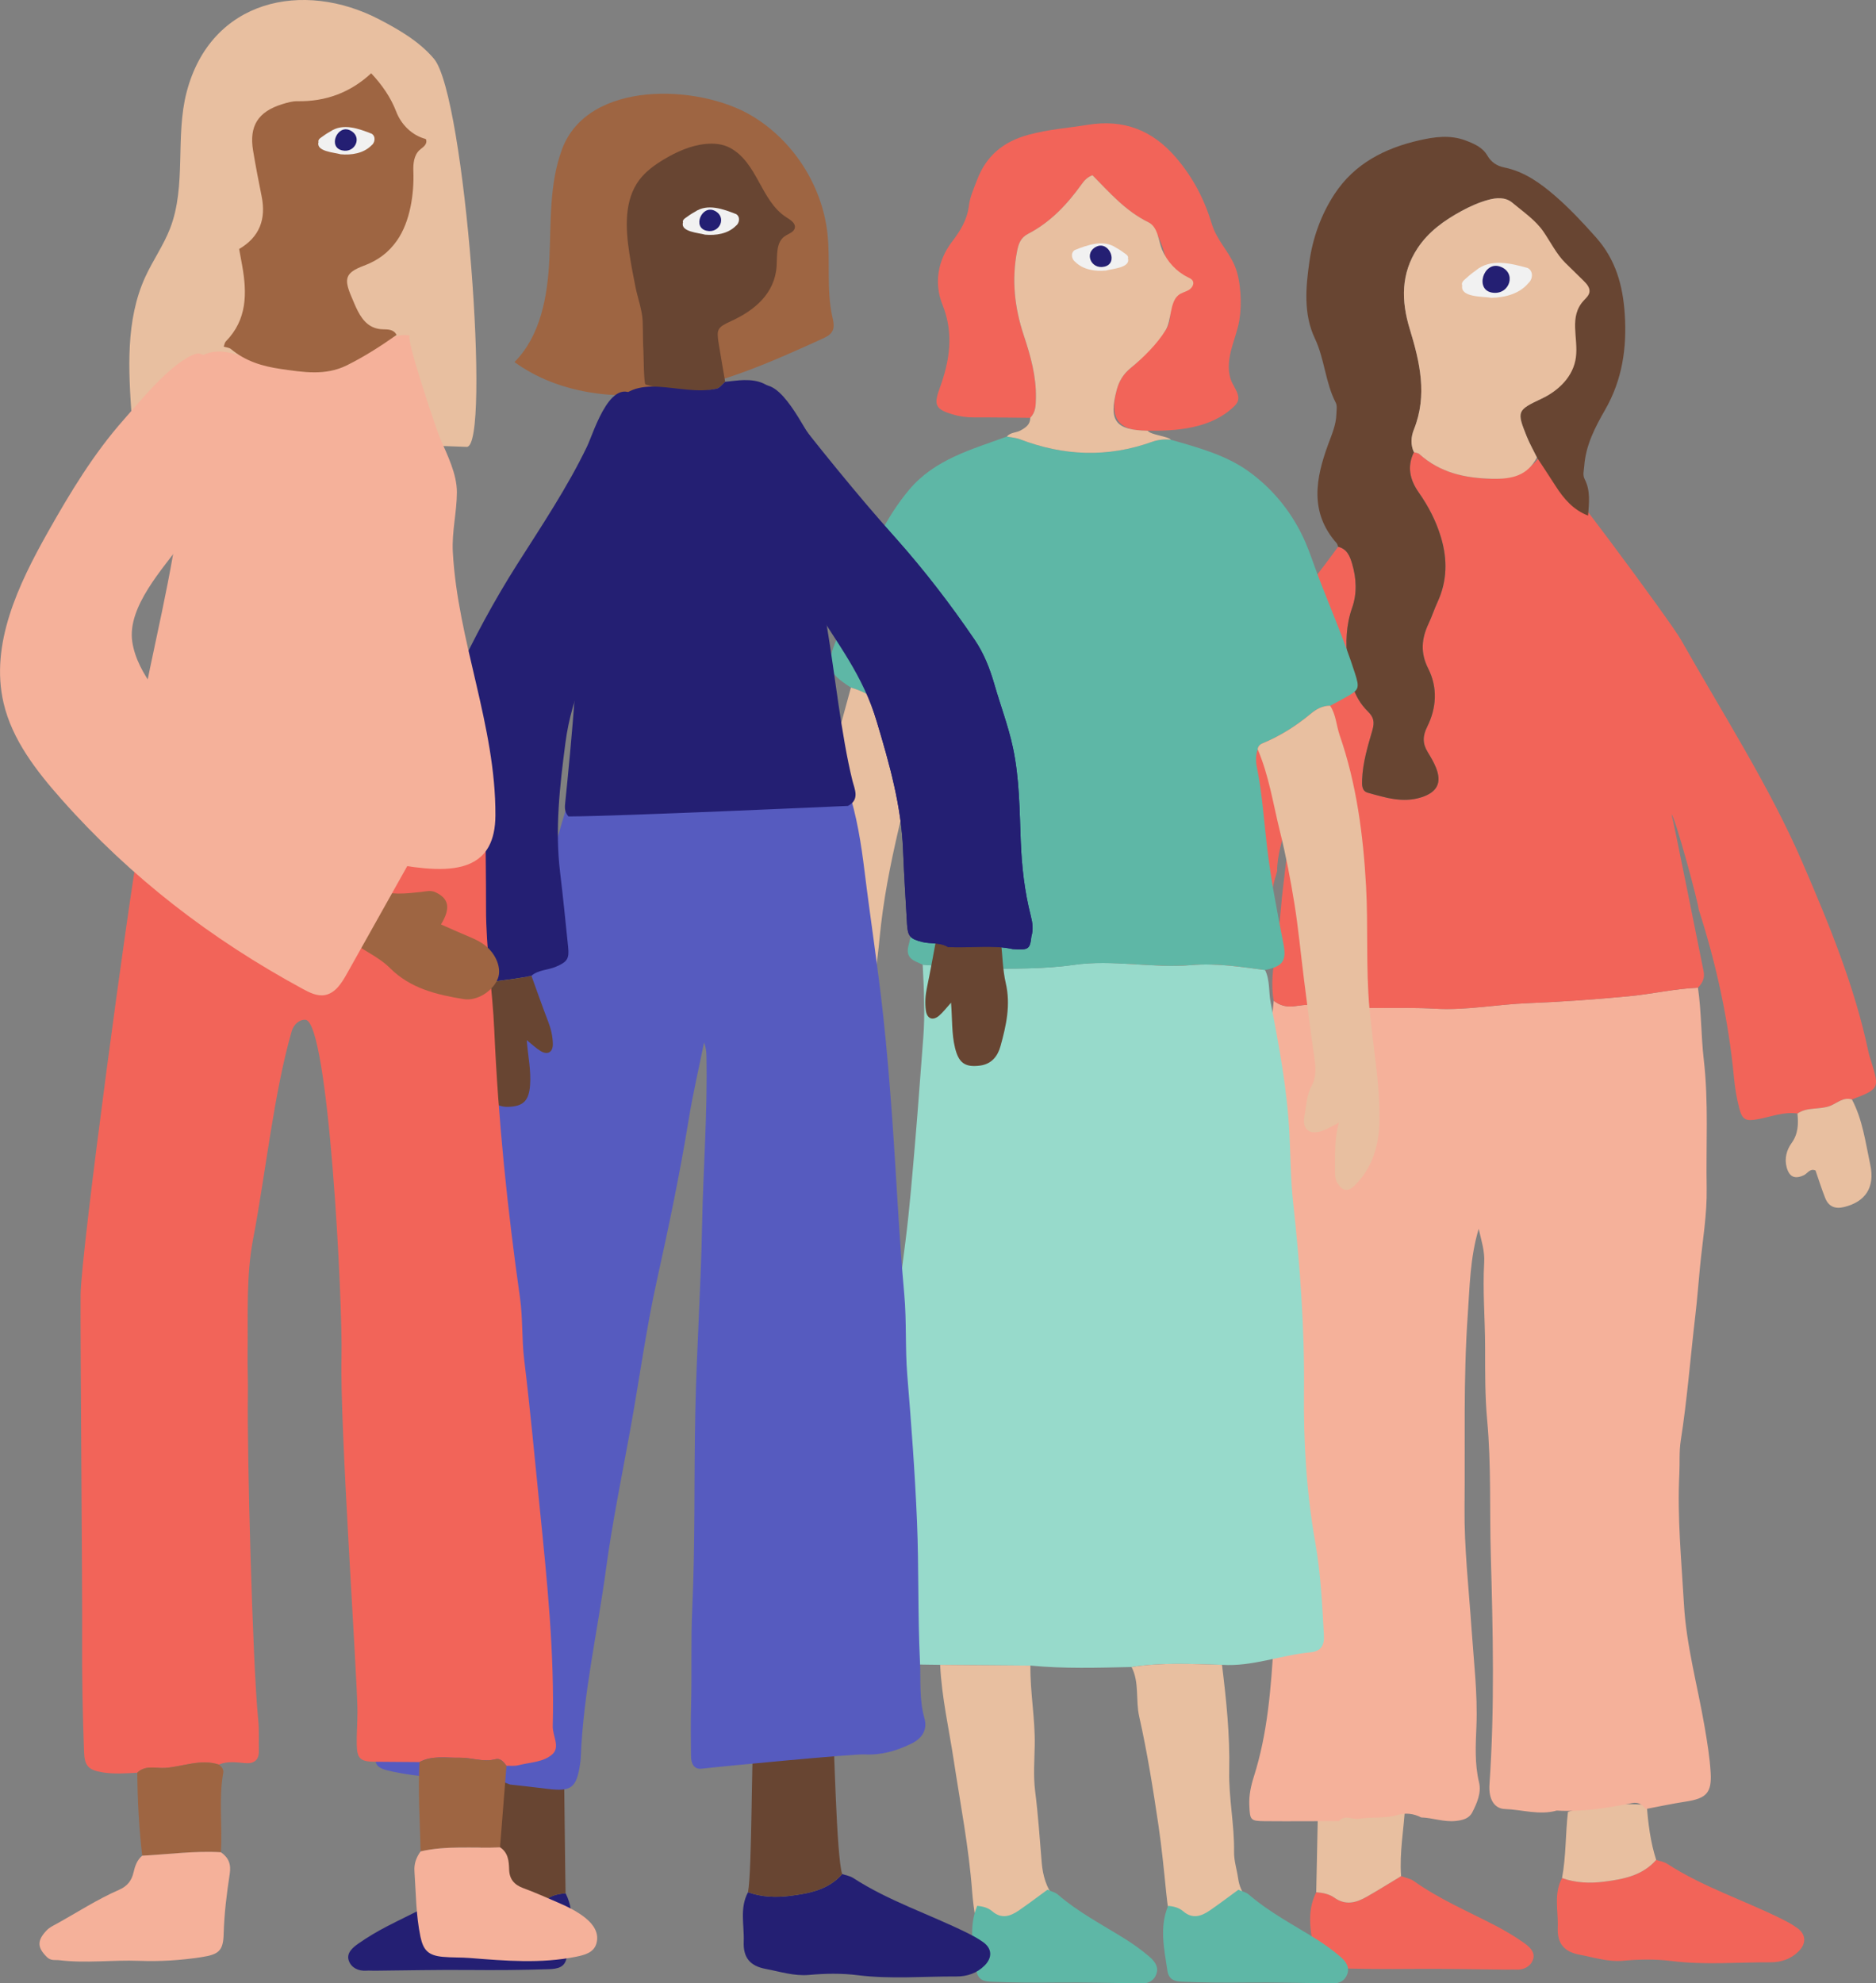
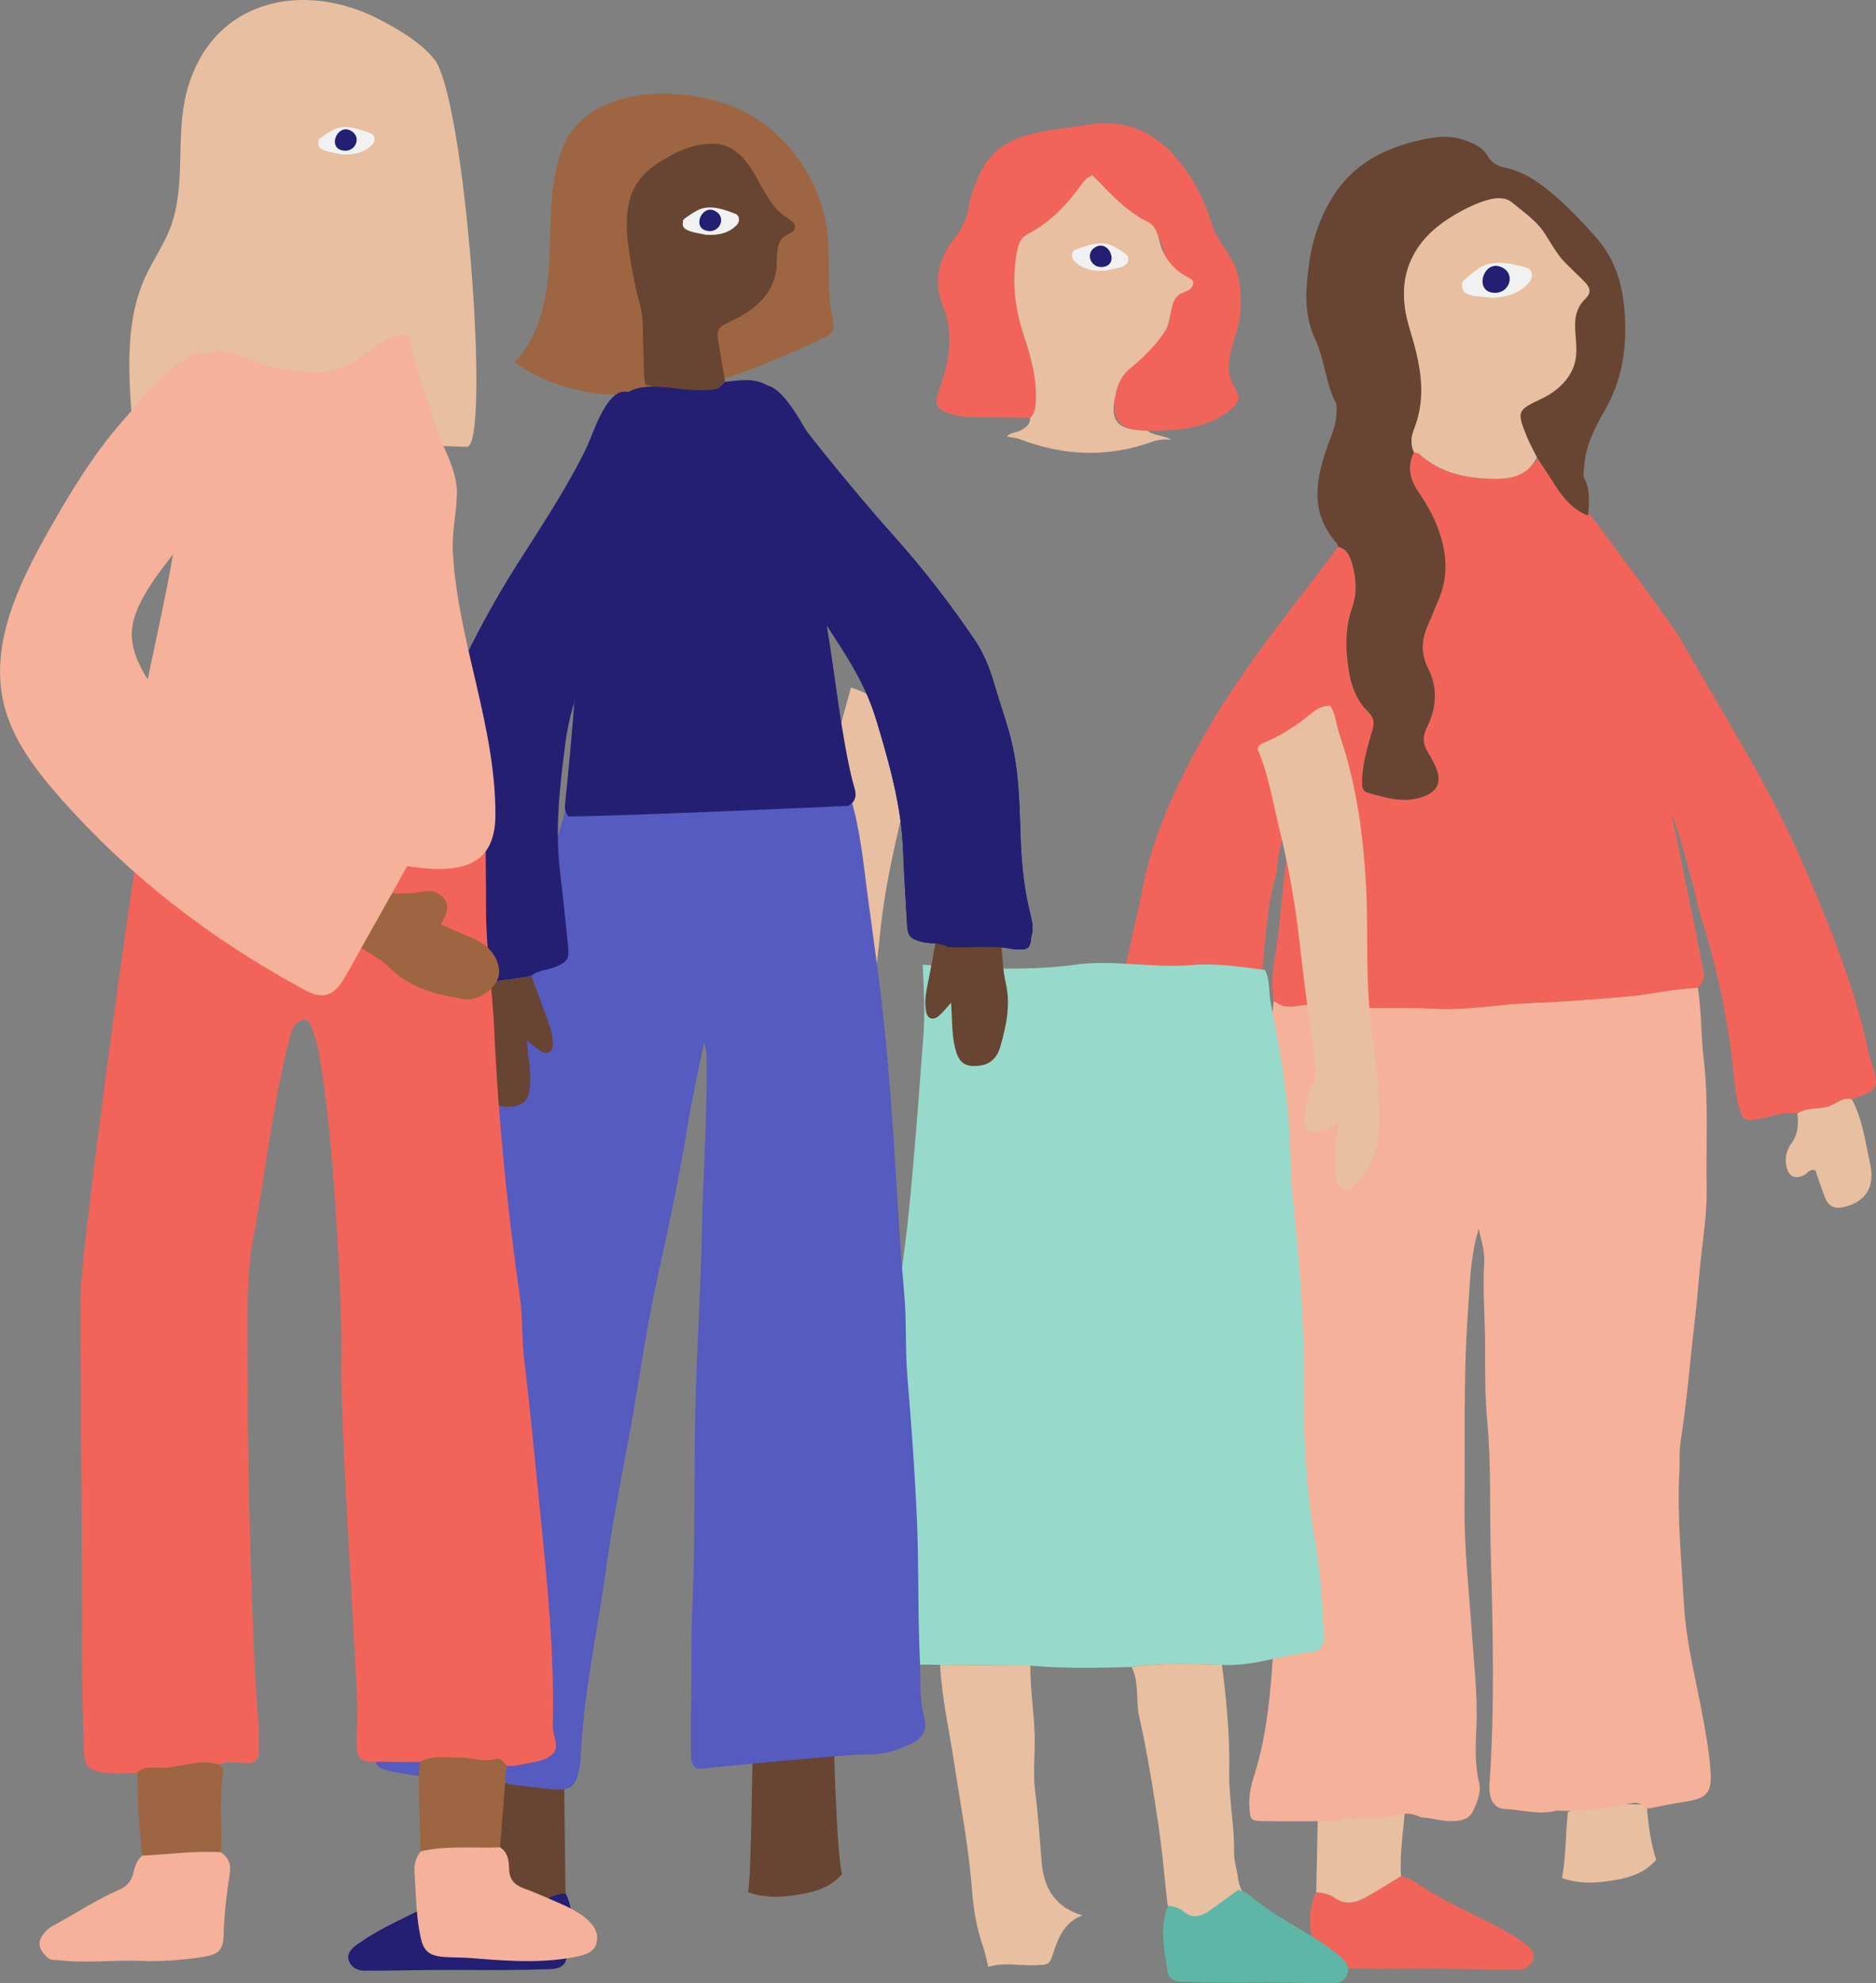
<svg xmlns="http://www.w3.org/2000/svg" id="Layer_1" viewBox="0 0 770.25 814.1">
  <rect x="0" y="0" width="770.25" height="814.1" fill="#808080" stroke="none" />
  <defs>
    <style>      .cls-1 {        fill: #f1f1f1;      }      .cls-2 {        fill: #5eb7a6;      }      .cls-3 {        fill: #f5b19a;      }      .cls-4 {        fill: #e8bfa0;      }      .cls-5 {        fill: #684532;      }      .cls-6 {        fill: #97dacb;      }      .cls-7 {        fill: #241f73;      }      .cls-8 {        fill: #f26459;      }      .cls-9 {        fill: #565bbf;      }      .cls-10 {        fill: #9e6542;      }    </style>
  </defs>
  <g>
-     <path class="cls-8" d="M680,763.46c1.5.52,3.18.75,4.48,1.59,14.62,9.47,31.19,14.84,46.68,22.48,2.37,1.17,4.74,2.42,6.86,3.97,3.54,2.6,3.66,6.26.52,9.45-3.18,3.22-7.26,4.57-11.61,4.55-13.53-.06-27.05,1.17-40.6-.53-6.54-.82-13.31-.71-19.89-.11-6.23.56-11.94-1.36-17.79-2.45-6.47-1.2-9.33-4.65-9.07-11.14.27-6.78-1.77-13.84,1.77-20.35,5.63,2.04,11.54,2.22,17.3,1.48,7.84-1,15.71-2.46,21.36-8.94Z" />
    <path class="cls-8" d="M540.42,776.74c-4.43,8.77-1.97,17.67-.4,26.52.7,3.95,3.79,4.51,7.28,4.63,10.88.37,21.76.43,32.64.33,13.02-.12,26.04.19,39.06.3,1.07,0,2.14-.1,3.2-.02,3.28.24,6.13-1.17,7.18-3.97,1.21-3.22-1.56-5.53-3.91-7.17-3.69-2.58-7.6-4.9-11.6-6.98-11.27-5.84-22.98-10.83-33.4-18.24-1.47-1.04-3.45-1.35-5.2-2-4.7,2.83-9.36,5.75-14.12,8.47-4.3,2.45-8.66,3.66-13.27.37-2.14-1.53-4.81-2.02-7.45-2.24Z" />
    <path class="cls-4" d="M540.42,776.74c2.64.22,5.31.71,7.45,2.24,4.61,3.29,8.97,2.08,13.27-.37,4.77-2.72,9.42-5.64,14.12-8.47-.73-9.73,1.16-19.31,1.67-28.97-11.92-.4-23.84-1.07-35.77-.02-.25,11.87-.5,23.74-.74,35.6Z" />
    <path class="cls-4" d="M680,763.46c-5.64,6.48-13.52,7.94-21.36,8.94-5.77.74-11.67.55-17.3-1.48,1.7-8.98,1.37-18.13,2.44-27.17,10.54-3.47,21.4-3.45,32.3-2.9.65,7.65,1.53,15.26,3.92,22.61Z" />
    <path class="cls-3" d="M639.15,743.23c-7.16,1.99-14.2-.4-21.29-.65-4.36-.15-6.73-4.11-6.31-10.11,2.18-31.44,1.43-62.95.54-94.36-.52-18.36.21-36.8-1.48-55.06-.93-10.03-.83-20.04-.85-29.97-.01-11.64-1.05-23.27-.38-34.9.26-4.59-1.11-8.77-2.26-13.77-3.59,12.08-3.67,23.71-4.49,35.36-1.85,26.31-1.05,52.6-1.32,78.9-.17,16.77,1.76,33.42,2.89,50.11.9,13.25,2.53,26.48,1.99,39.85-.31,7.66-.76,15.39,1.09,23.09,1,4.14-.84,8.41-2.78,12.21-1.32,2.59-3.94,3.24-6.75,3.55-4.87.54-9.45-1.29-14.23-1.44-3.18-1.65-6.47-2-9.92-.96-5.12,1.53-10.48.67-15.68,1.5-2.71.44-5.75-1.84-8.2.97-10.14.02-20.28.11-30.42.02-5.96-.06-6.07-.43-6.35-6.48-.19-4.09.65-8,1.85-11.77,5.7-17.9,7.03-36.34,8.18-54.96,1.21-19.63,1.48-39.32,3.25-58.88.87-9.58,1.31-19.09,1.23-28.66-.1-12.48-1.26-24.9-2.89-37.27-.28-2.1-.3-4.27-.18-6.39.94-17.08-.62-34.12-2.07-51.04-1.71-20-.85-39.94-1.08-59.9-.08-7.14,1.12-14.29,1.73-21.44,2.63,2.05,5.42,2.75,8.89,2.21,3.92-.61,8.04-.85,11.95-.33,15.1,1.98,30.29.51,45.41,1.39,12.82.75,25.48-1.79,38.23-2.27,13.81-.53,27.55-1.55,41.32-2.84,9.51-.89,18.83-3.11,28.38-3.49,1.43,9.77,1.26,19.7,2.38,29.42,2.04,17.62.88,35.19,1.2,52.77.2,10.91-1.71,21.7-2.75,32.53-.64,6.61-1.13,13.23-1.91,19.84-2.02,17.13-3.32,34.33-5.99,51.39-.7,4.45-.34,9.05-.57,13.58-.9,17.9.87,35.71,1.89,53.53.97,16.99,5.6,33.49,8.47,50.23,1.07,6.27,2.13,12.6,2.5,18.94.49,8.34-1.86,10.58-10.27,11.86-5.5.84-10.95,2.02-16.43,3.05-1.33-1.92-3.2-2.9-5.47-2.45-10.26,2.03-20.53,3.71-31.05,3.08Z" />
    <path class="cls-8" d="M697.15,405.46c-9.55.38-18.87,2.6-28.38,3.49-13.76,1.29-27.5,2.31-41.32,2.84-12.75.49-25.41,3.02-38.23,2.27-15.12-.89-30.31.59-45.41-1.39-3.91-.51-8.04-.27-11.95.33-3.47.54-6.25-.16-8.89-2.21-1.22-6.66-.36-13.26.81-19.82,1.31-7.35,2.55-22.65,2.55-22.65,0,0,2.69-23.6,3.74-30.09,1.48-3.28-.3-6.87,1.09-10.21-1.33,3.39-3.23,6.55-3.1,10.3-1.46,6.38-3.68,12.62-3.7,19.28-3.07,9.98-4.25,20.3-5.16,30.62-1,11.37-1.89,22.77-2.28,34.18-.24,7.1.41,14.25.93,21.36.26,3.64-.84,5.45-4.67,5.78-3.43.29-6.8,1.17-10.2,1.79-7.62-.88-14.92.62-22.09,2.99-5.33-.09-10.67-.09-16-.3-5.43-.21-6.62-1.18-6.66-6.69-.11-17.06.77-34.09,4.04-50.87,2.13-10.95,4.96-21.76,7.08-32.71,3.74-19.29,11.73-37.01,20.78-54.14,14.75-27.9,34.43-52.53,53.56-77.48,1.94-2.53,3.81-5.13,5.71-7.69,3.66.89,4.84,3.83,5.77,6.99,1.78,6.04,2.06,12.21-.02,18.11-2.48,7.03-2.68,14.25-1.93,21.36.81,7.65,2.5,15.4,8.39,21.12,2.42,2.36,2.85,4.34,1.88,7.71-1.92,6.63-3.97,13.31-4.22,20.32-.08,2.21-.18,4.67,2.36,5.37,7.16,1.99,14.31,4.27,21.91,1.88,6.51-2.06,8.58-5.93,6.04-12.22-.89-2.21-2.13-4.29-3.37-6.33-2.11-3.45-2.18-6.49-.25-10.37,3.87-7.75,4.39-16.15.42-23.99-3.25-6.42-2.73-12.25.16-18.38,1.36-2.89,2.35-5.96,3.69-8.87,3.99-8.66,4.13-17.45,1.43-26.5-2-6.73-5.16-12.81-9.17-18.52-3.6-5.12-4.88-10.58-1.96-16.5.75.24,1.7.27,2.23.75,8.52,7.65,18.6,9.9,29.84,10.16,8.64.2,14.89-2.65,19.92-9.52,1.61-2.19,53.59,68.41,57.62,75.55,16.78,29.74,36.34,60.09,49.87,91.41,10.93,25.3,21.5,50.88,27.19,78.07.27,1.3.75,2.55,1.14,3.83,3.36,10.93,3.24,11.16-7.96,15.45-3.49-1.1-6.01,1.44-8.81,2.58-4.4,1.78-9.48.34-13.56,3.21-5.73-.88-11,1.4-16.47,2.35-4.87.85-6.21.17-7.45-4.57-1.07-4.1-1.75-8.29-2.16-12.56-2.24-23.58-7.25-46.6-14.52-69.13-.06-2.42-9.44-37.21-11.13-38.96.92,2.95,11.6,56.87,13.15,64.28.65,3.09-.46,4.98-2.28,6.94Z" />
    <path class="cls-5" d="M580.52,185.62c-2.92,5.92-1.64,11.38,1.96,16.5,4.02,5.71,7.17,11.79,9.17,18.52,2.69,9.05,2.56,17.84-1.43,26.5-1.34,2.9-2.32,5.97-3.69,8.87-2.89,6.13-3.41,11.96-.16,18.38,3.98,7.84,3.45,16.25-.42,23.99-1.93,3.87-1.86,6.92.25,10.37,1.25,2.04,2.48,4.13,3.37,6.33,2.54,6.28.47,10.16-6.04,12.22-7.59,2.4-14.75.11-21.91-1.88-2.54-.7-2.44-3.16-2.36-5.37.25-7.01,2.3-13.69,4.22-20.32.97-3.36.54-5.35-1.88-7.71-5.89-5.73-7.58-13.48-8.39-21.12-.75-7.1-.55-14.33,1.93-21.36,2.08-5.9,1.8-12.07.02-18.11-.93-3.16-2.11-6.1-5.77-6.99-.19-.5-.28-1.1-.61-1.48-11.23-12.71-8.58-26.63-3.42-40.66,1.48-4.02,3.21-7.91,3.33-12.26.04-1.59.41-3.44-.25-4.72-4.32-8.35-4.56-17.92-8.61-26.46-4.71-9.95-3.71-21.05-2.2-31.55,1.39-9.73,4.8-19.25,10.26-27.59,8.21-12.55,20.69-18.91,34.9-22.13,6.23-1.41,12.56-2.32,18.92.07,3.59,1.35,7.01,2.82,8.99,6.23,1.62,2.78,3.95,4.25,6.95,4.86,8.15,1.66,14.77,6.42,20.77,11.6,6.01,5.19,11.49,11.06,16.83,17.06,8.17,9.17,11.06,19.79,11.84,31.52.92,13.87-1.01,27.02-8.08,39.32-4.1,7.14-7.95,14.52-8.55,23.08-.13,1.85-.75,3.58.19,5.4,2.47,4.78,1.74,9.88,1.39,14.93-6.03-2.31-9.98-6.9-13.34-12.15-2.52-3.94-5.11-7.83-7.67-11.75-1.41-2.87-3-5.66-4.19-8.61-4.18-10.38-3.99-10.77,6.17-15.55,7.98-3.75,11.16-9.38,12.34-18.63,1.55-12.11-1.16-23.93-4.75-35.56-1.43-4.62-3.6-8.91-7.35-12.17-5.41-4.71-6.8-9.45-12.32-14.03-2.94-2.44-6.64-2.05-9.88-1.18-3.81,1.03-7.52,2.7-11.01,4.59-7.02,3.82-13.5,8.42-18.01,15.24-6.92,10.44-6.71,21.73-3.25,33.08,4.18,13.69,7.37,27.26,1.74,41.34-1.2,2.99-1.44,6.22-.01,9.33Z" />
    <path class="cls-4" d="M738,457.11c4.08-2.87,9.16-1.43,13.56-3.21,2.81-1.14,5.32-3.68,8.81-2.58,4.42,8.36,5.57,17.71,7.51,26.72,2.07,9.57-2.17,15.34-10.73,17.43-3.74.91-6.36-.2-7.75-3.68-1.48-3.7-2.66-7.52-3.98-11.32-2.27-1-3.22,1.17-4.74,1.91-3.72,1.8-6.04.78-7.12-3.24-.96-3.6,0-7.12,2.01-9.89,2.77-3.84,2.85-7.85,2.43-12.14Z" />
    <path class="cls-4" d="M480.9,454.32c7.18-2.38,14.48-3.87,22.09-2.99,2.33,4.66,2.04,10.33,6.47,14.32,2.45,2.21.42,7.3-3.75,7.8-6.63.79-5.69,4.61-5.4,8.94.24,3.72.14,7.52-1.18,11.06-1.92,5.17-5.42,6.36-10.04,3.38-5.29-3.41-7.84-8.73-8.65-14.68-1.27-9.26-1.3-18.58.46-27.83Z" />
    <path class="cls-4" d="M580.52,185.62c-1.43-3.11-1.19-6.34.01-9.33,5.63-14.08,2.44-27.65-1.74-41.34-3.47-11.35-3.67-22.64,3.25-33.08,4.52-6.82,10.99-11.42,18.01-15.24,3.48-1.89,7.2-3.56,11.01-4.59,3.24-.87,6.95-1.25,9.88,1.18,4.34,3.6,9.5,7.13,12.7,11.76,2.85,4.12,5.47,9.41,9.05,12.92,2.48,2.43,4.97,4.86,7.45,7.3,1.32,1.29,2.74,2.88,2.46,4.7-.21,1.37-1.32,2.38-2.27,3.39-6.32,6.74-2.22,15.24-3.29,23.4-1.04,7.9-7.13,13.69-14.02,16.93-10.16,4.78-10.35,5.17-6.17,15.55,1.19,2.95,2.78,5.74,4.19,8.61-3.96,7.56-10.31,8.94-18.44,8.75-11.26-.26-21.34-2.5-29.87-10.16-.54-.48-1.48-.51-2.23-.75Z" />
    <g>
      <path class="cls-1" d="M612.39,122.25c-3.28-.6-12.94-.05-12.03-5.05-.43-.97.33-1.9,1.06-2.49,1.38-1.28,2.84-2.5,4.39-3.58,6.1-5.2,14.56-3.01,21.39-1.14,2.37,1.14,2.22,4.5.43,6.11-3.64,4.48-9.68,6.05-15.24,6.14Z" />
      <path class="cls-7" d="M612.91,120.15c-7.57-.88-3.9-13,2.88-10.76,7.03,2.32,4.2,11.66-2.88,10.76Z" />
    </g>
  </g>
  <g>
    <path class="cls-6" d="M378.84,395.98c.5,10.07,1.03,20.14.22,30.23-1.11,13.76-2.02,27.53-3.21,41.28-1.21,14.05-2.31,28.12-4.09,42.1-1.82,14.21-3.59,28.43-5.65,42.61-2.48,17.08-6.29,33.98-7.35,51.31-.68,11.11-3.22,22.1-4.14,33.21-.72,8.75-1.47,17.57-.55,26.39.28,2.65.48,5.32.47,7.99-.02,7.66,3.71,11.67,11.49,11.93,6.66.22,13.33.26,19.99.37,12.35.1,24.7.2,37.06.3,13.83,1.35,27.68.89,41.53.59,12.34-1.93,24.74-1.23,37.13-.89,12.44.8,24.08-3.98,36.24-5.13,4.33-.41,5.83-2.77,5.59-7.03-.72-12.76-1.32-25.52-3.56-38.15-3.63-20.55-4.84-41.29-4.62-62.12.27-25.86-1.63-51.57-4.45-77.26-1.01-9.2-1.06-18.5-1.5-27.76-.87-18.39-4.25-36.42-7.74-54.43-.86-4.44-.23-9.12-2.29-13.34-10.04-1.31-20.11-2.89-30.23-2.02-16.15,1.4-32.18-2.43-48.45-.08-12.51,1.8-25.37,1.5-38.07,1.54-7.94.02-15.88-1.06-23.82-1.65Z" />
-     <path class="cls-2" d="M378.84,395.98c7.94.59,15.88,1.68,23.82,1.65,12.71-.04,25.56.26,38.07-1.54,16.27-2.34,32.3,1.48,48.45.08,10.12-.88,20.19.71,30.23,2.02,7.25-1.51,8.94-3.63,7.51-10.93-2.55-13.05-5.09-26.09-6.66-39.3-1.32-11.08-2-22.23-4.24-33.2-.47-2.28-.47-4.79.37-7.13.05-1.21.93-2.04,1.79-2.4,7.35-3.03,13.95-7.18,20.06-12.28,2.12-1.77,4.79-3.33,7.9-3.23,2.08-1.12,4.16-2.24,6.23-3.38,5.69-3.14,5.96-3.74,3.92-10.07-4.39-13.68-10.15-26.83-15.25-40.24-1.69-4.45-3.14-9.01-5.03-13.37-5.09-11.74-13-21.63-23.14-29.01-9.42-6.85-20.94-9.93-32.15-13.15-2.68-.3-5.34.02-7.82.9-18.2,6.5-36.21,5.77-54.13-1.09-1.69-.65-3.58-.75-5.38-1.1-14.48,5.31-29.66,9.32-40.18,21.9-9.36,11.19-15.33,24.22-20.52,37.67-3.06,7.93-6,15.92-9.25,23.77-4.46,10.76-3.73,13.53,5.93,19.68,9.6,2.87,17.02,9.54,25.27,14.73,10.29,6.48,10.18,6.65,6.56,18.77.76,12.5-1.84,24.78-2.38,37.21-.52,11.96-2.87,23.7-5.82,35.27-1.38,5.42,2.52,6.21,5.83,7.77Z" />
    <path class="cls-8" d="M471.22,176.79c12.09.19,26.05-.92,35.34-9.84.65-.62,1.27-1.3,1.6-2.13,1.03-2.58-1.08-5.22-2.28-7.72-1.91-3.99-1.55-8.69-.5-12.98,1.06-4.29,2.77-8.42,3.49-12.78,1.06-6.41.67-16.1-1.89-22.19-2.57-6.11-7.42-10.57-9.45-17.27-3.01-9.97-7.64-18.93-14.59-27.07-9.83-11.52-21.69-15.91-36.19-13.59-8.11,1.3-16.3,1.89-24.36,4.07-10.46,2.82-17.46,8.64-21.23,18.58-1.32,3.48-2.92,7-3.36,10.62-.72,5.87-3.53,10.28-7.01,14.86-5.79,7.64-7.34,16.99-3.86,25.64,4.86,12.09,2.96,23.24-1.22,34.69-2.43,6.67-1.46,8.36,5.38,10.42,2.83.85,5.7,1.25,8.68,1.24,7.74-.03,15.49.11,23.23.18,2.26-2.29,2.26-5.09,2.32-8.13.18-8.97-2.23-17.41-4.99-25.72-3.78-11.37-5.03-22.79-2.73-34.61.6-3.06,1.51-5.48,4.46-7.01,9.21-4.77,16.09-12.09,22.04-20.41,1.06-1.48,2.27-2.88,4.45-3.67,6.97,7.1,13.67,14.77,22.95,19.3,1.78.87,2.45,2.64,3.32,4.33,5.5,10.56,5.44,22.03,5.62,33.45.04,2.65-.78,5.35-2.59,7.41-4.38,4.99-8.45,10.42-13.55,14.56-3.23,2.63-4.9,5.6-5.83,9.12-2.69,10.2-.25,16.36,11.05,16.64.56.01,1.12.03,1.69.03Z" />
    <path class="cls-4" d="M381.21,315.73c3.61-12.12,3.72-12.29-6.56-18.77-8.25-5.19-15.67-11.86-25.27-14.73-2.54,9.22-5.01,18.45-7.62,27.65-3.78,13.31-5.77,26.85-7.29,40.62-1.86,16.8-.07,33.61-1.54,50.3-1.21,13.72-1.91,27.48-3.89,41.17-1.69,11.68-3,23.74,2.52,35.18,1.52,3.16,2.91,6.28,5.54,8.66,1.33,1.21,2.43,3.26,4.61,2.57,2.45-.78,4.14-2.72,4.17-5.32.07-6.1.95-12.25-.79-18.28-.29-1.01-.77-2.01,0-3.26,2.43-.11,3.95,2.1,6.13,2.77,5.08,1.56,8.31-.52,7.42-5.69-.76-4.39-.84-9.06-3.11-13.1-1.52-2.72-1.75-5.65-1.38-8.55,1.65-12.88,3.15-25.8,5.36-38.6,1.09-6.3,1.5-12.66,2.24-18.95,1.8-15.34,5.07-30.36,8.66-45.29,1.66-6.91,6.16-12.86,10.82-18.38Z" />
    <path class="cls-4" d="M546.15,289.72c-3.11-.1-5.77,1.46-7.9,3.23-6.11,5.1-12.71,9.25-20.06,12.28-.86.35-1.74,1.19-1.79,2.4,4.63,10.81,6.33,22.44,9.14,33.74,2.43,9.77,4.33,19.7,5.93,29.64,1.64,10.21,2.59,20.53,3.89,30.79,1.34,10.52,2.63,21.05,4.18,31.54.64,4.3,1.14,8.47-1.04,12.46-2.11,3.85-2.12,8.24-2.92,12.36-1.09,5.6,2.31,7.97,7.68,5.91,1.96-.75,3.77-1.86,6.44-3.21-1.85,6.78-1.53,13.08-1.57,19.37,0,1.86-.05,3.71,1,5.42,1.98,3.23,4.28,3.74,7.05,1.01,7.46-7.34,10.06-16.8,10.21-26.8.23-15.43-2.75-30.66-4.12-45.98-1.51-16.81-.46-33.57-1.4-50.31-1.18-20.97-3.9-41.75-10.82-61.75-1.39-4.01-1.49-8.43-3.9-12.1Z" />
    <path class="cls-4" d="M471.22,176.81c-13.16-.27-16.09-3.98-12.74-16.69.93-3.52,2.6-6.49,5.83-9.12,5.03-4.09,10.95-9.97,14.31-15.55,2.46-4.07,1.56-11.38,5.28-14.35,1.2-.96,2.81-1.26,4.14-2.03s2.43-2.47,1.67-3.81c-.41-.71-1.22-1.08-1.96-1.44-4.76-2.32-8.57-6.47-10.63-11.34-1.5-3.54-1.59-9.29-5.61-11.24-9.29-4.53-15.98-12.2-22.95-19.3-2.18.79-3.39,2.2-4.45,3.67-5.95,8.32-12.84,15.64-22.04,20.41-2.95,1.53-3.86,3.95-4.46,7.01-2.3,11.82-1.04,23.24,2.73,34.61,2.76,8.31,5.17,16.75,4.99,25.72-.06,3.04-.06,5.83-2.32,8.13,0,2.77-1.82,4.01-4,5.21-1.82,1-4.18.73-5.61,2.51,1.8.35,3.69.46,5.38,1.1,17.93,6.86,35.93,7.6,54.13,1.09,2.48-.89,5.15-1.2,7.82-.9-1.11-1.44-8.2-1.91-9.51-3.7Z" />
    <path class="cls-4" d="M501.73,683.4c-12.39-.34-24.79-1.04-37.13.89,3.29,6.4,1.6,13.55,3.13,20.31,3.31,14.7,5.68,29.63,7.89,44.54,1.35,9.14,2.26,18.38,3.18,27.58,1.09,10.88,3.19,21.41,6.89,31.66,1.41-.61,2.66-1.47,4.35-1.52,6.06-.18,12.11-.55,18.15.28,3.7.51,6.23-.33,7.51-4.54,1.71-5.57,5.04-10.28,10.16-13.46-1.82-2.52-4.81-3.2-7.34-4.59-5.43-2.98-9.28-7.24-10.16-13.43-.52-3.67-1.74-7.34-1.68-10.94.18-11.17-2.23-22.12-1.99-33.31.32-14.54-1.19-29.04-2.96-43.48Z" />
    <path class="cls-4" d="M423.07,683.7c-12.35-.1-24.7-.2-37.06-.3.62,13.3,3.62,26.26,5.61,39.37,2.7,17.82,6.16,35.5,7.51,53.53.57,7.62,1.9,15.26,4.43,22.6.95,2.75,1.49,5.65,2.22,8.48,6.21-1.94,12.56-.48,18.84-.67,6.34-.19,6.23-.08,8.11-5.84,2.06-6.31,4.87-12.12,11.73-14.63-10.55-2.98-15.83-10.55-16.75-21.64-.81-9.77-1.46-19.57-2.7-29.34-.78-6.15-.29-12.6-.17-18.87.2-10.98-1.92-21.77-1.77-32.7Z" />
    <path class="cls-1" d="M454.03,111.07c2.54-.75,10.23-1.13,9.09-5,.26-.81-.42-1.48-1.05-1.88-1.2-.9-2.45-1.74-3.77-2.46-5.26-3.6-11.77-1.15-17.01.9-1.78,1.1-1.38,3.75.17,4.87,3.25,3.23,8.16,3.97,12.57,3.57Z" />
    <path class="cls-7" d="M453.45,109.46c5.91-1.33,1.99-10.61-3.19-8.26-5.36,2.42-2.34,9.57,3.19,8.26Z" />
-     <path class="cls-2" d="M479.62,782.32c-3.67,8.77-1.63,17.67-.33,26.52.58,3.95,3.14,4.51,6.02,4.63,9.01.37,18.01.43,27.02.33,10.78-.12,21.55.19,32.33.3.88,0,1.77-.1,2.65-.02,2.72.24,5.07-1.17,5.94-3.97,1-3.22-1.29-5.53-3.24-7.17-3.05-2.58-6.29-4.9-9.6-6.98-9.33-5.84-19.02-10.83-27.65-18.24-1.21-1.04-2.86-1.35-4.3-2-3.89,2.83-7.74,5.75-11.69,8.47-3.56,2.45-7.17,3.66-10.98.37-1.77-1.53-3.98-2.02-6.17-2.24Z" />
-     <path class="cls-2" d="M401.22,782.32c-3.67,8.77-1.63,17.67-.33,26.52.58,3.95,3.14,4.51,6.02,4.63,9.01.37,18.01.43,27.02.33,10.78-.12,21.55.19,32.33.3.88,0,1.77-.1,2.65-.02,2.72.24,5.07-1.17,5.94-3.97,1-3.22-1.29-5.53-3.24-7.17-3.05-2.58-6.29-4.9-9.6-6.98-9.33-5.84-19.02-10.83-27.65-18.24-1.21-1.04-2.86-1.35-4.3-2-3.89,2.83-7.74,5.75-11.69,8.47-3.56,2.45-7.17,3.66-10.98.37-1.77-1.53-3.98-2.02-6.17-2.24Z" />
+     <path class="cls-2" d="M479.62,782.32c-3.67,8.77-1.63,17.67-.33,26.52.58,3.95,3.14,4.51,6.02,4.63,9.01.37,18.01.43,27.02.33,10.78-.12,21.55.19,32.33.3.88,0,1.77-.1,2.65-.02,2.72.24,5.07-1.17,5.94-3.97,1-3.22-1.29-5.53-3.24-7.17-3.05-2.58-6.29-4.9-9.6-6.98-9.33-5.84-19.02-10.83-27.65-18.24-1.21-1.04-2.86-1.35-4.3-2-3.89,2.83-7.74,5.75-11.69,8.47-3.56,2.45-7.17,3.66-10.98.37-1.77-1.53-3.98-2.02-6.17-2.24" />
  </g>
  <g>
    <path class="cls-5" d="M384.35,385.86c8.88.55,17.82-1.04,26.65.86.61,5.62.69,11.37,1.95,16.84,2.08,8.96.18,17.42-2.16,25.86-1.14,4.11-3.63,7.38-8.45,8-6.25.81-8.78-1.22-10.26-7.42-1.39-5.81-1.05-11.72-1.6-18.4-1.93,2.12-3.25,3.91-4.89,5.32-2.58,2.21-4.97,1.32-5.45-2.13-.42-3.05-.22-6.15.42-9.23,1.38-6.54,2.53-13.13,3.78-19.7Z" />
    <g>
      <path class="cls-10" d="M230.76,61.27c-5.31,14.26-4.48,29.93-5.2,45.13-.72,15.2-3.6,31.44-14.33,42.23,17.98,13.02,41.79,15.8,63.71,12.31s42.47-12.68,62.68-21.88c1.6-.73,3.31-1.56,4.13-3.12.96-1.82.41-4.03-.04-6.05-2.46-11.15-.72-22.8-1.99-34.15-2.21-19.71-14.07-38.1-31.11-48.25-21.79-12.98-67.24-14.76-77.86,13.78Z" />
-       <path class="cls-7" d="M345.78,769.28c1.5.52,3.18.75,4.48,1.59,14.62,9.47,31.19,14.84,46.68,22.48,2.37,1.17,4.74,2.42,6.86,3.97,3.54,2.6,3.66,6.26.52,9.45-3.18,3.22-7.26,4.57-11.61,4.55-13.53-.06-27.05,1.17-40.6-.53-6.54-.82-13.31-.71-19.89-.11-6.23.56-11.94-1.36-17.79-2.45-6.47-1.2-9.33-4.65-9.07-11.14.27-6.78-1.77-13.84,1.77-20.35,5.63,2.04,11.54,2.22,17.3,1.48,7.84-1,15.71-2.46,21.36-8.94Z" />
      <path class="cls-7" d="M232.22,777.18c4.43,8.77,1.97,17.67.4,26.52-.7,3.95-3.79,4.51-7.28,4.63-10.88.37-21.76.43-32.64.33-13.02-.12-26.04.19-39.06.3-1.07,0-2.14-.1-3.2-.02-3.28.24-6.13-1.17-7.18-3.97-1.21-3.22,1.56-5.53,3.91-7.17,3.69-2.58,7.6-4.9,11.6-6.98,11.27-5.84,22.98-10.83,33.4-18.24,1.47-1.04,3.45-1.35,5.2-2,4.7,2.83,9.36,5.75,14.12,8.47,4.3,2.45,8.66,3.66,13.27.37,2.14-1.53,4.81-2.02,7.45-2.24Z" />
      <path class="cls-5" d="M232.22,777.18c-2.64.22-5.31.71-7.45,2.24-4.61,3.29-8.97,2.08-13.27-.37-4.77-2.72-9.42-5.64-14.12-8.47.73-9.73-1.16-39.31-1.67-48.97,11.92-.4,23.84-1.07,35.77-.02.25,11.87.5,43.74.74,55.6Z" />
      <path class="cls-5" d="M345.78,769.28c-5.64,6.48-13.52,7.94-21.36,8.94-5.77.74-11.67.55-17.3-1.48,1.7-8.98,1.37-58.13,2.44-67.17,10.54-3.47,21.4-3.45,32.3-2.9.65,7.65,1.53,55.26,3.92,62.61Z" />
      <path class="cls-9" d="M182.94,729.42c-7.27.26-14.4-.71-21.51-2.15-7.18-1.46-8.54-2.79-6.24-9.93,2.24-6.96,2.96-14.1,4.35-21.16,3.67-18.66,5.52-37.61,9.11-56.3,3.2-16.65,5.44-33.49,8.48-50.17,6.55-35.95,15.62-71.38,22.06-107.36,5.35-29.89,11.19-59.7,17.43-89.41,4.54-21.61,10.31-42.96,16.75-64.11.97-3.19.07-6.74,2.05-9.68,20.64-.07,41.27.36,61.89,1.27,13.11.58,26.26.89,39.38-.42,3.06,3.57,7.16,4.01,11.47,3.81,3.64,11.06,5.42,22.53,6.83,34,2.42,19.64,5.46,39.21,7.61,58.86,1.56,14.28,2.73,28.66,3.76,43.01,1.72,23.88,2.76,47.82,4.92,71.65,1,11.09.33,22.15,1.24,33.22,1.64,19.95,3.14,39.93,3.98,59.93.81,19.23.28,38.51,1.23,57.73.37,7.63-.37,15.4,1.8,23.01,1.37,4.79-.87,8.38-5.4,10.56-6.04,2.92-12.24,4.76-19.17,4.39-4.56-.24-58.39,4.87-66.84,5.86-3.3.39-4.37-2.28-4.4-5.14-.07-6.96-.16-13.92.03-20.87.37-13.18-.14-26.39.47-39.52,1.27-27.28.68-54.56,1.28-81.83.55-25.1,2.27-50.17,2.75-75.27.45-23.33,2.29-46.62,1.8-69.96-.04-1.81-.23-3.61-.98-5.52-2.13,10.59-4.6,21.12-6.33,31.77-3.6,22.11-8.19,44.01-13.03,65.87-4.51,20.36-7.24,41.03-10.97,61.52-3.45,18.99-7.35,37.92-9.93,57.03-3.48,25.76-9.35,51.2-10.36,77.28-.04,1.03-.17,2.05-.33,3.07-1.49,9.52-3.66,11.07-13.44,9.83-5.09-.65-10.19-1.18-15.29-1.76-8.51-3.69-17.68-1.68-26.45-3.12Z" />
      <path class="cls-5" d="M263.89,132.68c-.01-.34-.03-.69-.04-1.03-.22-4.47-2.01-9.28-2.9-13.67-.94-4.61-1.81-9.24-2.53-13.89-1.61-10.36-2.21-21.93,4.11-30.29,2.6-3.44,6.16-6.02,9.85-8.25,5.35-3.23,11.22-5.88,17.44-6.47,3.37-.32,6.89,0,9.88,1.59,11.4,6.08,12.64,21.82,23.18,28.54,1.65,1.05,3.79,2.34,3.47,4.27-.31,1.86-2.63,2.44-4.18,3.52-3.59,2.49-3.03,7.79-3.3,12.15-.69,11.27-8.99,18.22-18.57,22.6-5.73,2.62-6.17,3.35-5.24,9.13.86,5.29,1.78,10.57,2.68,15.85-1.18.98-2.23,2.54-3.55,2.83-9.85,2.15-19.57,1.24-29.14-1.74-.73-.23-.78-12.25-.87-13.59-.25-3.84-.15-7.77-.29-11.55Z" />
      <path class="cls-7" d="M423.22,375.95c-2.57-10.01-3.71-20.21-4.12-30.53-.51-12.88-.51-25.8-3.21-38.5-1.89-8.86-5.12-17.31-7.61-25.97-1.88-6.54-4.36-12.81-8.12-18.33-9.88-14.52-20.61-28.47-32.28-41.59-16.63-18.7-32.31-38.19-47.65-57.91-4.4-5.66-8.69-7.21-14.77-7.1-2.58.05-5.14.46-7.72.71-1.18.98-2.23,2.54-3.55,2.83-15.54,3.39-33.54-8.31-43.05,8.42-12.21,21.5-13.86,46.75-13.32,70.93.56,25.52-3.21,65.8-5.82,91.28-.21,2.01.13,3.53,1.42,4.95,20.64-.07,110.43-4.14,114.74-4.33,5-2.6,2.67-6.98,1.85-10.3-4.58-18.48-7.27-44.29-10.43-63.02-.17-1.02-.68-2.49.94-3.18,3.48,2.31,4.91,5.93,6.57,9.37,5.14,10.69,9.65,21.65,13.04,33,5.08,16.99,9.91,34.05,10.63,51.96.41,10.26,1.06,20.52,1.65,30.78.29,4.94,1.33,6.01,6.28,7.24,3.47.86,7.26.07,10.5,2.05,8.88.55,17.82-1.04,26.65.86,6.49.45,7.02.08,7.63-5.26.86-2.82.45-5.61-.27-8.38Z" />
      <path class="cls-7" d="M423.22,375.95c-2.57-10.01-3.71-20.21-4.12-30.53-.51-12.88-.51-25.8-3.21-38.5-1.89-8.86-5.12-17.31-7.61-25.97-1.88-6.54-4.36-12.81-8.12-18.33-9.88-14.52-20.61-28.47-32.28-41.59-12.32-13.85-25.5-27.98-36.1-43.2-3.64-5.23-15.36-29.87-24.31-15.07-1.05,1.74-1.31,3.84-1.45,5.87-2,28.32,13.03,54.74,27.71,79.04,10.33,17.11,20.46,29.14,26.42,49.05,5.08,16.99,9.91,34.05,10.63,51.96.41,10.26,1.06,20.52,1.65,30.78.29,4.94,1.33,6.01,6.28,7.24,3.47.86,7.26.07,10.5,2.05,8.88.55,17.82-1.04,26.65.86,6.49.45,7.02.08,7.63-5.26.86-2.82.45-5.61-.27-8.38Z" />
      <path class="cls-7" d="M182.58,393.39c.94-10.3.42-20.55-.83-30.79-1.56-12.79-3.63-25.55-3-38.52.44-9.04,2.28-17.9,3.35-26.86.81-6.76,2.25-13.34,5.08-19.4,7.43-15.92,15.78-31.4,25.19-46.22,9.94-15.64,20.69-31.7,28.71-48.43,2.75-5.74,10.37-31.94,21.58-18.78,1.32,1.55,1.91,3.58,2.37,5.56,6.52,27.63-4.08,56.12-14.68,82.46-7.46,18.54-15.53,32.04-18.22,52.65-2.29,17.58-4.32,35.2-2.17,52.99,1.24,10.2,2.24,20.43,3.3,30.64.51,4.92-.35,6.15-5.04,8.15-3.29,1.4-7.15,1.23-10.04,3.7-8.67,1.96-17.76,1.83-26.17,5.12-6.33,1.48-6.92,1.2-8.37-3.97-1.3-2.65-1.34-5.47-1.08-8.32Z" />
      <path class="cls-5" d="M218.21,400.56c-8.67,1.96-17.76,1.83-26.17,5.12.3,5.65,1.14,11.33.77,16.94-.61,9.18,2.61,17.23,6.27,25.18,1.78,3.88,4.77,6.7,9.62,6.55,6.3-.2,8.47-2.61,8.94-8.97.44-5.96-.84-11.73-1.37-18.41,2.24,1.79,3.83,3.34,5.68,4.46,2.9,1.77,5.12.51,5.04-2.98-.07-3.08-.76-6.1-1.9-9.04-2.41-6.24-4.6-12.56-6.88-18.84Z" />
      <path class="cls-1" d="M289.51,96.33c-2.54-.75-10.23-1.13-9.09-5-.26-.81.42-1.48,1.05-1.88,1.2-.9,2.45-1.74,3.77-2.46,5.26-3.6,11.77-1.15,17.01.9,1.78,1.1,1.38,3.75-.17,4.87-3.25,3.23-8.16,3.97-12.57,3.57Z" />
      <path class="cls-7" d="M290.09,94.71c-5.91-1.33-1.99-10.61,3.19-8.26,5.36,2.42,2.34,9.57-3.19,8.26Z" />
    </g>
  </g>
  <g>
    <path class="cls-4" d="M76.62,37.84c-4.76,18.25.02,38.35-6.79,55.94-2.7,6.97-7.1,13.16-10.21,19.96-8.11,17.75-6.9,38.17-5.52,57.63.17,2.41.54,5.17,2.58,6.47,1.16.74,2.61.81,3.99.86,43.65,1.58,87.3,3.16,130.95,4.74,10.04.36-.61-144.11-13.43-159.3-5.95-7.04-14.11-11.81-22.28-16.08C124.47-8.39,86.55-.26,76.62,37.84Z" />
    <path class="cls-8" d="M195.96,324.23c2.99,2.44,3.42,5.67,3.4,9.33-.06,13.08.23,26.16.2,39.24-.04,16.82,2.66,33.45,3.39,50.22,1.61,36.74,5.39,73.28,10.55,109.69,1.19,8.43.7,16.99,1.73,25.48,2.47,20.34,4.35,40.75,6.41,61.14,3.01,29.68,6.06,59.36,5.31,89.25-.1,3.9,3.12,8.51-.1,11.47-3.66,3.37-9.28,3.34-14.1,4.58-1.52.39-3.19.16-4.8.22-1.1-1.58-2.52-3.23-4.49-2.71-5.08,1.34-9.92-.72-14.87-.61-5.5.12-11.16-1.01-16.37,1.79-6.14-.05-12.28-.08-18.42-.14-5.8-.06-7.2-1.26-7.32-6.91-.1-4.53.3-9.06.29-13.6-.01-13.86-7.28-117.51-6.56-145.29.58-22.4-5.27-138.06-14.8-138.76-2.61-.19-4.88,2.08-5.61,4.59-7.35,25.26-10.83,59.13-15.86,85.3-2.96,15.41-2.05,31.2-2.28,46.85-.09,5.85.23,11.72.12,17.57-.4,21.33,1.88,110.02,4.24,133.01.44,4.23.16,8.53.26,12.8.09,3.85-2.11,5.31-5.57,5.01-3.68-.33-7.32-.91-10.87.6-7.49-2.42-14.73.85-22.05,1.38-3.65.26-8.12-1.31-11.42,1.95-4.81.26-9.63.63-14.4-.17-5.71-.96-7.26-2.62-7.47-8.45-.58-15.64-.88-31.26-.78-46.93.13-20.29-.78-122.22-.63-140.59.15-17.78,20.1-164.85,23.79-183.92.91-4.7,1.99-9.37,2.88-14.07.41-2.19.94-4.18,3.35-4.96,1.2,2.89,2.77,5.32,4.95.9.84-1.69,1.49-2.54,3.3-2.61,4.78-.2,9.57-.81,14.33-.64,27.69,1.01,55.36.22,83.02-1.1,6.13-.29,12.57-1.19,18.15.81,4.18,1.49,6.31.06,9.11-1.69Z" />
    <path class="cls-3" d="M200.72,347.4c-9.37,17.44-40.94,5.15-59.47,4.41-20.46-.81-40.92-1.78-61.38-2.45-11.04-.36-21.31,3.81-26.55-8.01-5-11.26,1.63-31.89,3.67-43.5,5.52-31.37,14.08-62.19,17.41-93.93,1.5-14.28-6.1-48.13,7.12-57.06,10.68-7.22,22.44,2.98,33.74,4.6,9.22,1.32,18.35,2.9,27.24-1.53,7.63-3.81,17.52-14.22,25.88-12.11-2.48-.62,11,39.1,12.34,42.17,2.95,6.77,6.87,14.53,6.87,22.05,0,8.03-2.12,16.18-1.67,24.53,1.99,36.63,17.65,71.24,17.49,108.12-.02,5.39-.99,9.54-2.69,12.71Z" />
-     <path class="cls-10" d="M162.82,137.49c-6.5,4.61-13.2,8.88-20.34,12.44-8.89,4.43-18.03,2.84-27.25,1.52-7.52-1.08-14.47-3.2-20.4-8.16-.74-.62-1.97-.67-2.97-.99.27-.72.35-1.63.85-2.14,8.77-8.93,8.74-19.74,6.75-30.99-.41-2.32-.85-4.63-1.27-6.95,8.41-4.94,11.12-12.28,9.23-21.64-1.26-6.24-2.47-12.48-3.51-18.76-1.67-10.12,2.03-15.97,11.98-19.06,2-.62,4.13-1.24,6.19-1.21,11.66.2,21.77-3.54,30.32-11.47,4.4,4.7,8,9.82,10.28,15.75,2.06,5.36,6.48,9.75,12.11,11.23.54.8.21,1.94-.41,2.68s-1.48,1.25-2.19,1.92c-2.24,2.12-2.59,5.54-2.47,8.63.35,9.18-1.3,20.7-6.72,28.44-3.46,4.94-7.85,8.19-13.6,10.34-7.65,2.86-8.3,5.32-5.08,12.8.84,1.95,1.61,3.93,2.59,5.81,2.18,4.22,5.09,7.38,10.38,7.5,1.99.05,4.36-.03,5.53,2.32Z" />
    <path class="cls-10" d="M205.3,758.27c-10.87.51-21.84-.78-32.61,1.7-.27-12.22-1.09-24.43-.47-36.67,5.21-2.8,10.87-1.67,16.37-1.79,4.96-.11,9.79,1.95,14.87.61,1.96-.52,3.38,1.14,4.49,2.71-.88,11.14-1.76,22.29-2.65,33.43Z" />
    <path class="cls-10" d="M90.69,760.33c-10.82-.64-21.54.87-32.31,1.42-1.29-11.33-1.93-22.7-2.01-34.1,3.3-3.26,7.78-1.69,11.42-1.95,7.32-.52,14.57-3.79,22.05-1.38,1.15.83,2.07,2.02,1.83,3.35-1.97,10.84-.26,21.78-.99,32.65Z" />
    <path class="cls-3" d="M240.64,787.52c-3.5-2.87-7.62-4.86-11.78-6.65-4.64-2-9.27-4.07-14.01-5.81-3.72-1.36-5.7-3.7-5.81-7.66-.09-3.5-.41-6.93-3.74-9.12-10.87.51-21.84-.78-32.61,1.7-1.75,2.44-2.74,5.01-2.52,8.16.62,8.99.6,18.03,2.47,26.91,1.17,5.53,3.26,7.66,9.14,8.21,3.7.35,7.45.18,11.16.48,14.56,1.15,29.11,2.39,43.61-.53,3.45-.7,7.15-1.63,8.28-5.29,1.3-4.23-1.03-7.79-4.2-10.39Z" />
    <path class="cls-3" d="M90.69,760.33c-10.82-.64-21.54.87-32.31,1.42-2.18,1.82-2.99,4.38-3.59,6.99-.78,3.37-2.67,5.6-5.89,7-9.04,3.94-17.28,9.35-25.89,14.09-1.39.76-2.72,1.38-3.89,2.6-3.96,4.16-3.84,7.03.15,10.94,1.69,1.65,3.44,1.07,5.15,1.28,10.88,1.33,21.8-.17,32.7.25,8.56.33,17.05-.21,25.52-1.5,7.16-1.09,9-2.56,9.19-9.54.23-8.29,1.24-16.48,2.49-24.63.63-4.08-.49-6.7-3.61-8.9Z" />
    <path class="cls-1" d="M139.87,63.33c-2.54-.75-10.23-1.13-9.09-5-.26-.81.42-1.48,1.05-1.88,1.2-.9,2.45-1.74,3.77-2.46,5.26-3.6,11.77-1.15,17.01.9,1.78,1.1,1.38,3.75-.17,4.87-3.25,3.23-8.16,3.97-12.57,3.57Z" />
    <path class="cls-7" d="M140.45,61.72c-5.91-1.33-1.99-10.61,3.19-8.26,5.36,2.42,2.34,9.57-3.19,8.26Z" />
    <g>
      <path class="cls-10" d="M143.4,385.8c2.55-7.43,6.15-14.34,10.62-20.79,6.14,2.58,12.46,1.81,18.81,1.14,2.01-.21,3.97-.87,6.13.18,5.34,2.61,6.16,6.42,2.11,13.14,3.87,1.7,7.66,3.43,11.51,5.03,2.46,1.02,4.85,2.12,6.91,3.83,4.37,3.62,6.48,9.31,4.94,13.3-1.96,5.11-8.45,9.38-14.01,8.5-11.06-1.77-21.92-4.39-30.23-12.68-4.93-4.92-11.45-7.4-16.79-11.66Z" />
      <path class="cls-3" d="M93.32,307.21c-9.69-6.78-23.45-15.31-30.27-24.8-4.11-5.72-7.72-12.05-8.75-19.02-2.11-14.36,12.67-30,20.61-40.97,10.1-13.95,20.74-28.38,22.48-46.09,1.2-12.2-2.97-26.72-14.51-30.88-.75-.27-1.56-.49-2.32-.25-9.82,3.04-23.11,19.58-29.75,27.07-12.36,13.95-22.05,30.01-31.17,46.19-12.14,21.54-23.78,46-18.18,70.09,3.53,15.17,13.5,27.95,23.83,39.61,28.43,32.07,61.38,57.38,99.04,77.8,2.8,1.52,5.89,3.06,9.03,2.51,4.25-.73,6.9-4.89,9-8.65,8.8-15.69,17.6-31.39,26.41-47.08-27.02-11.65-51.34-28.64-75.45-45.53Z" />
    </g>
  </g>
</svg>